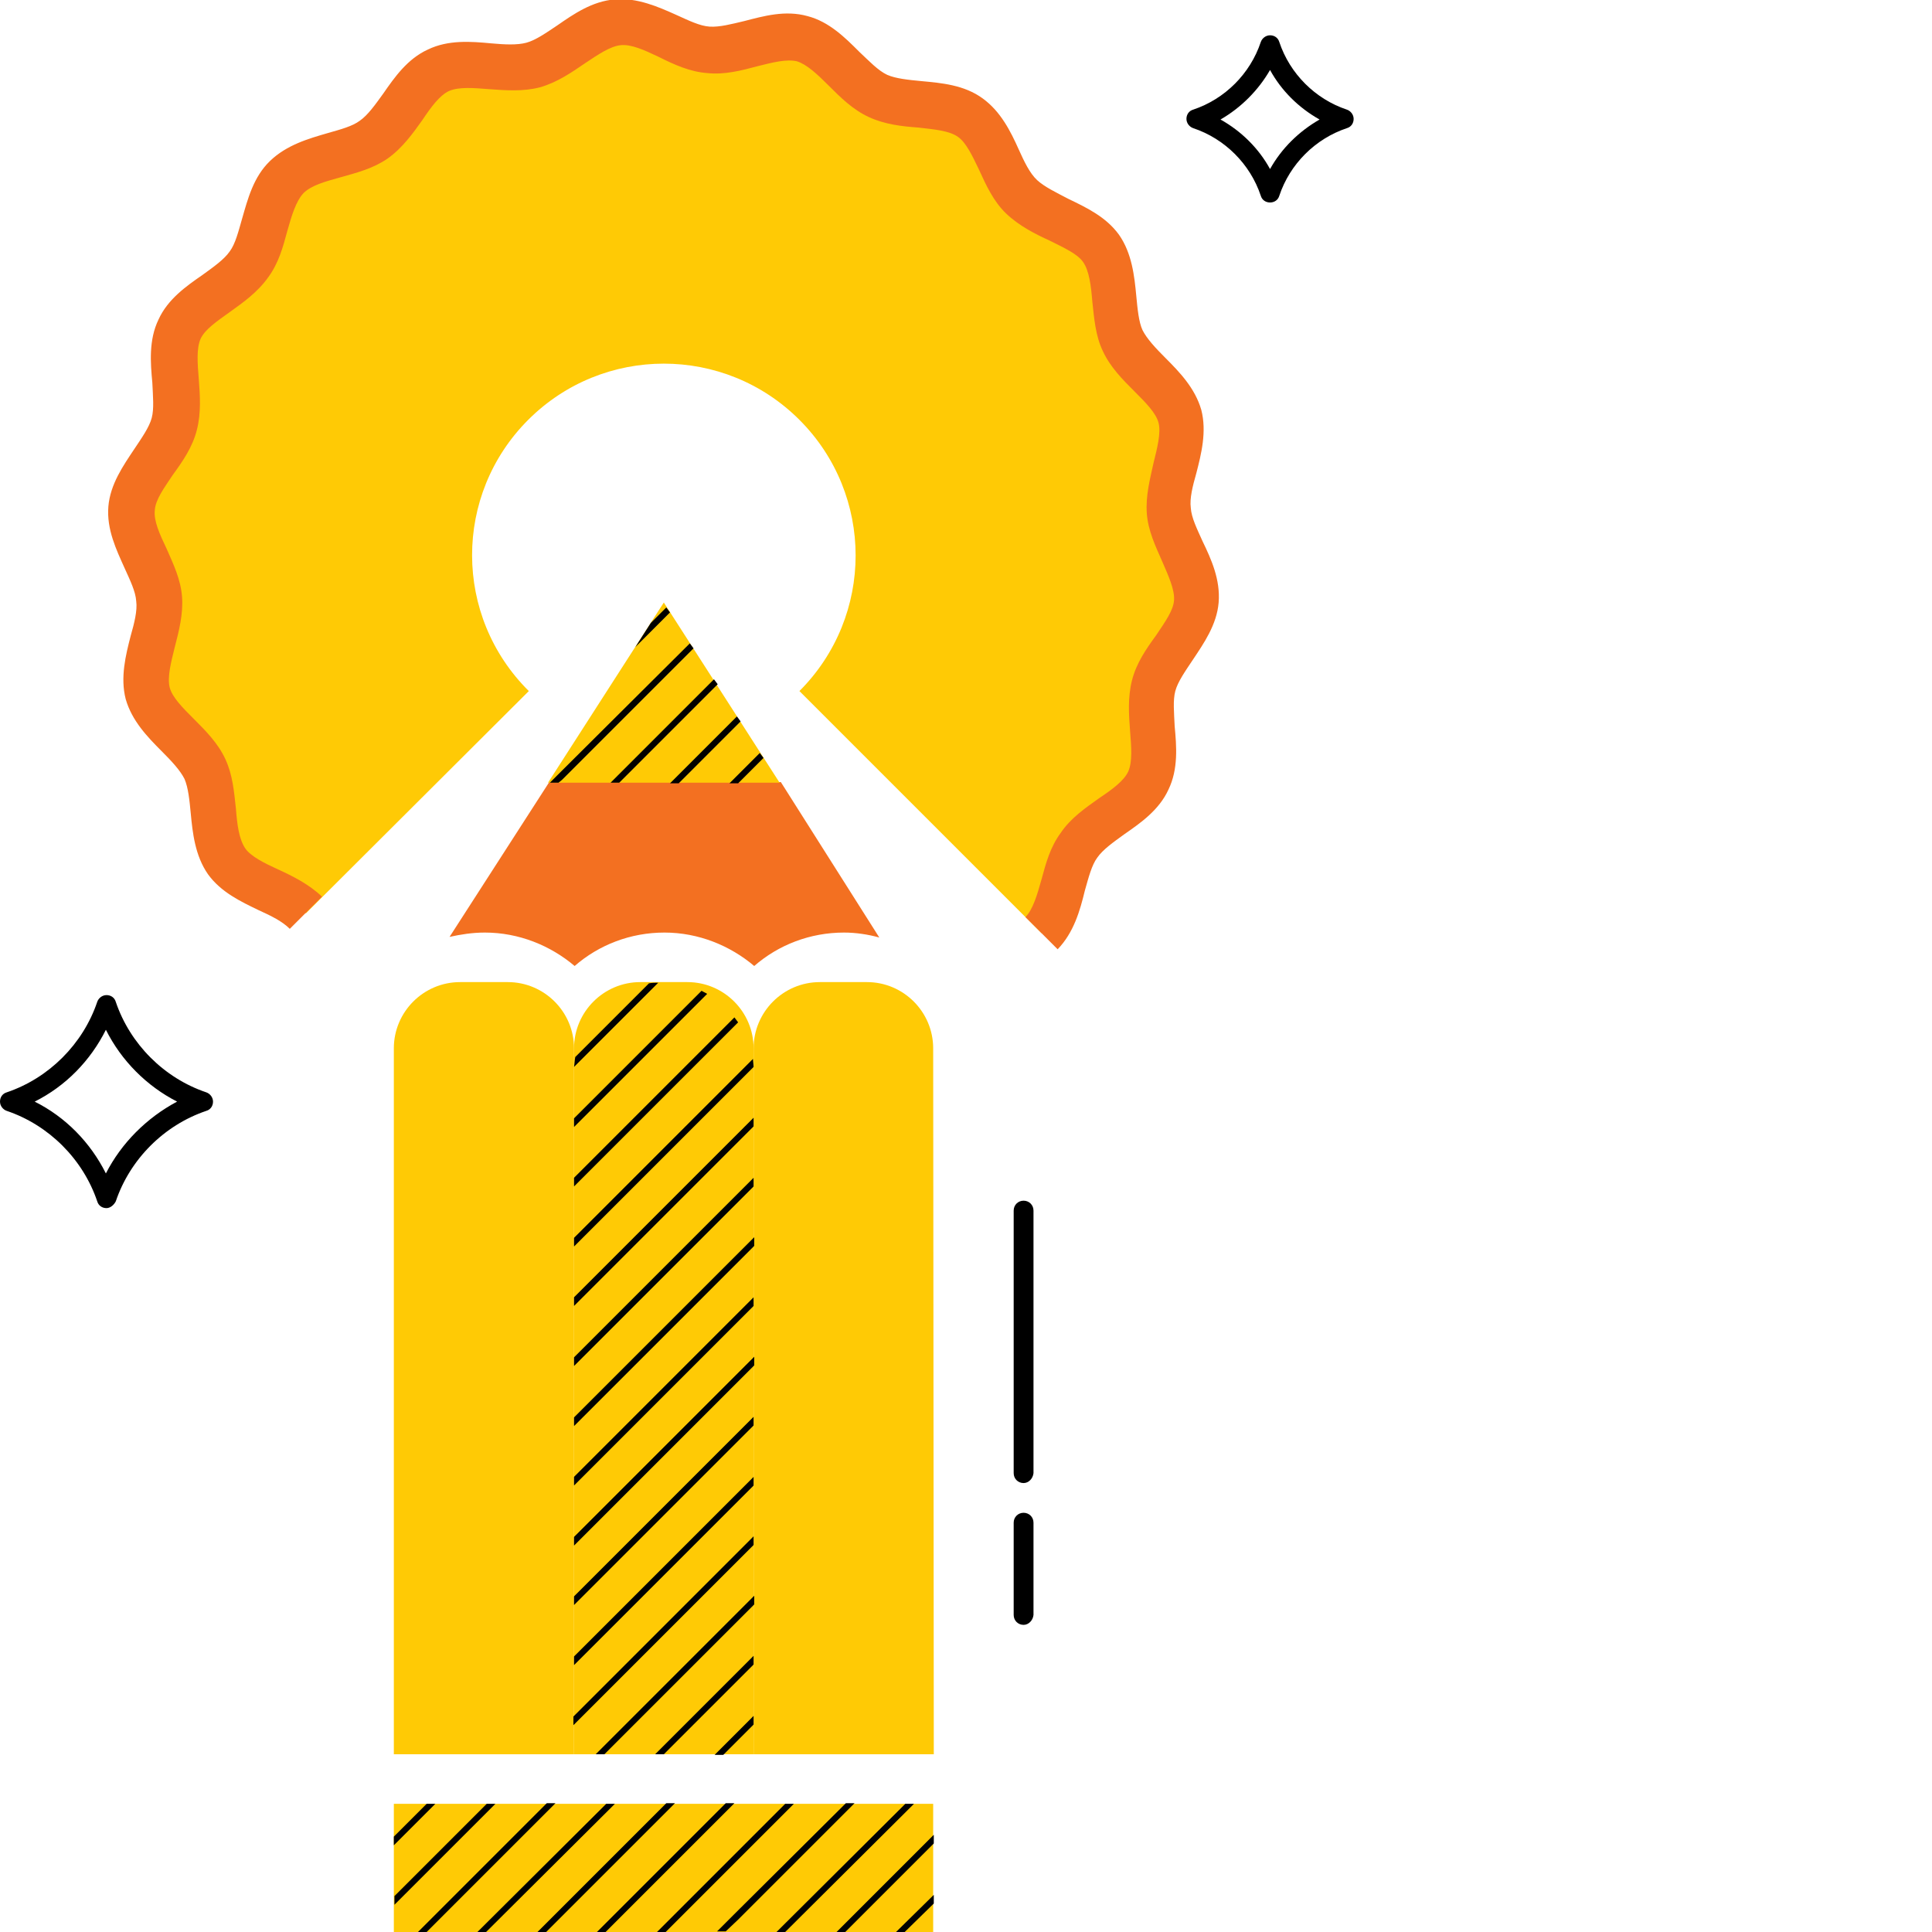
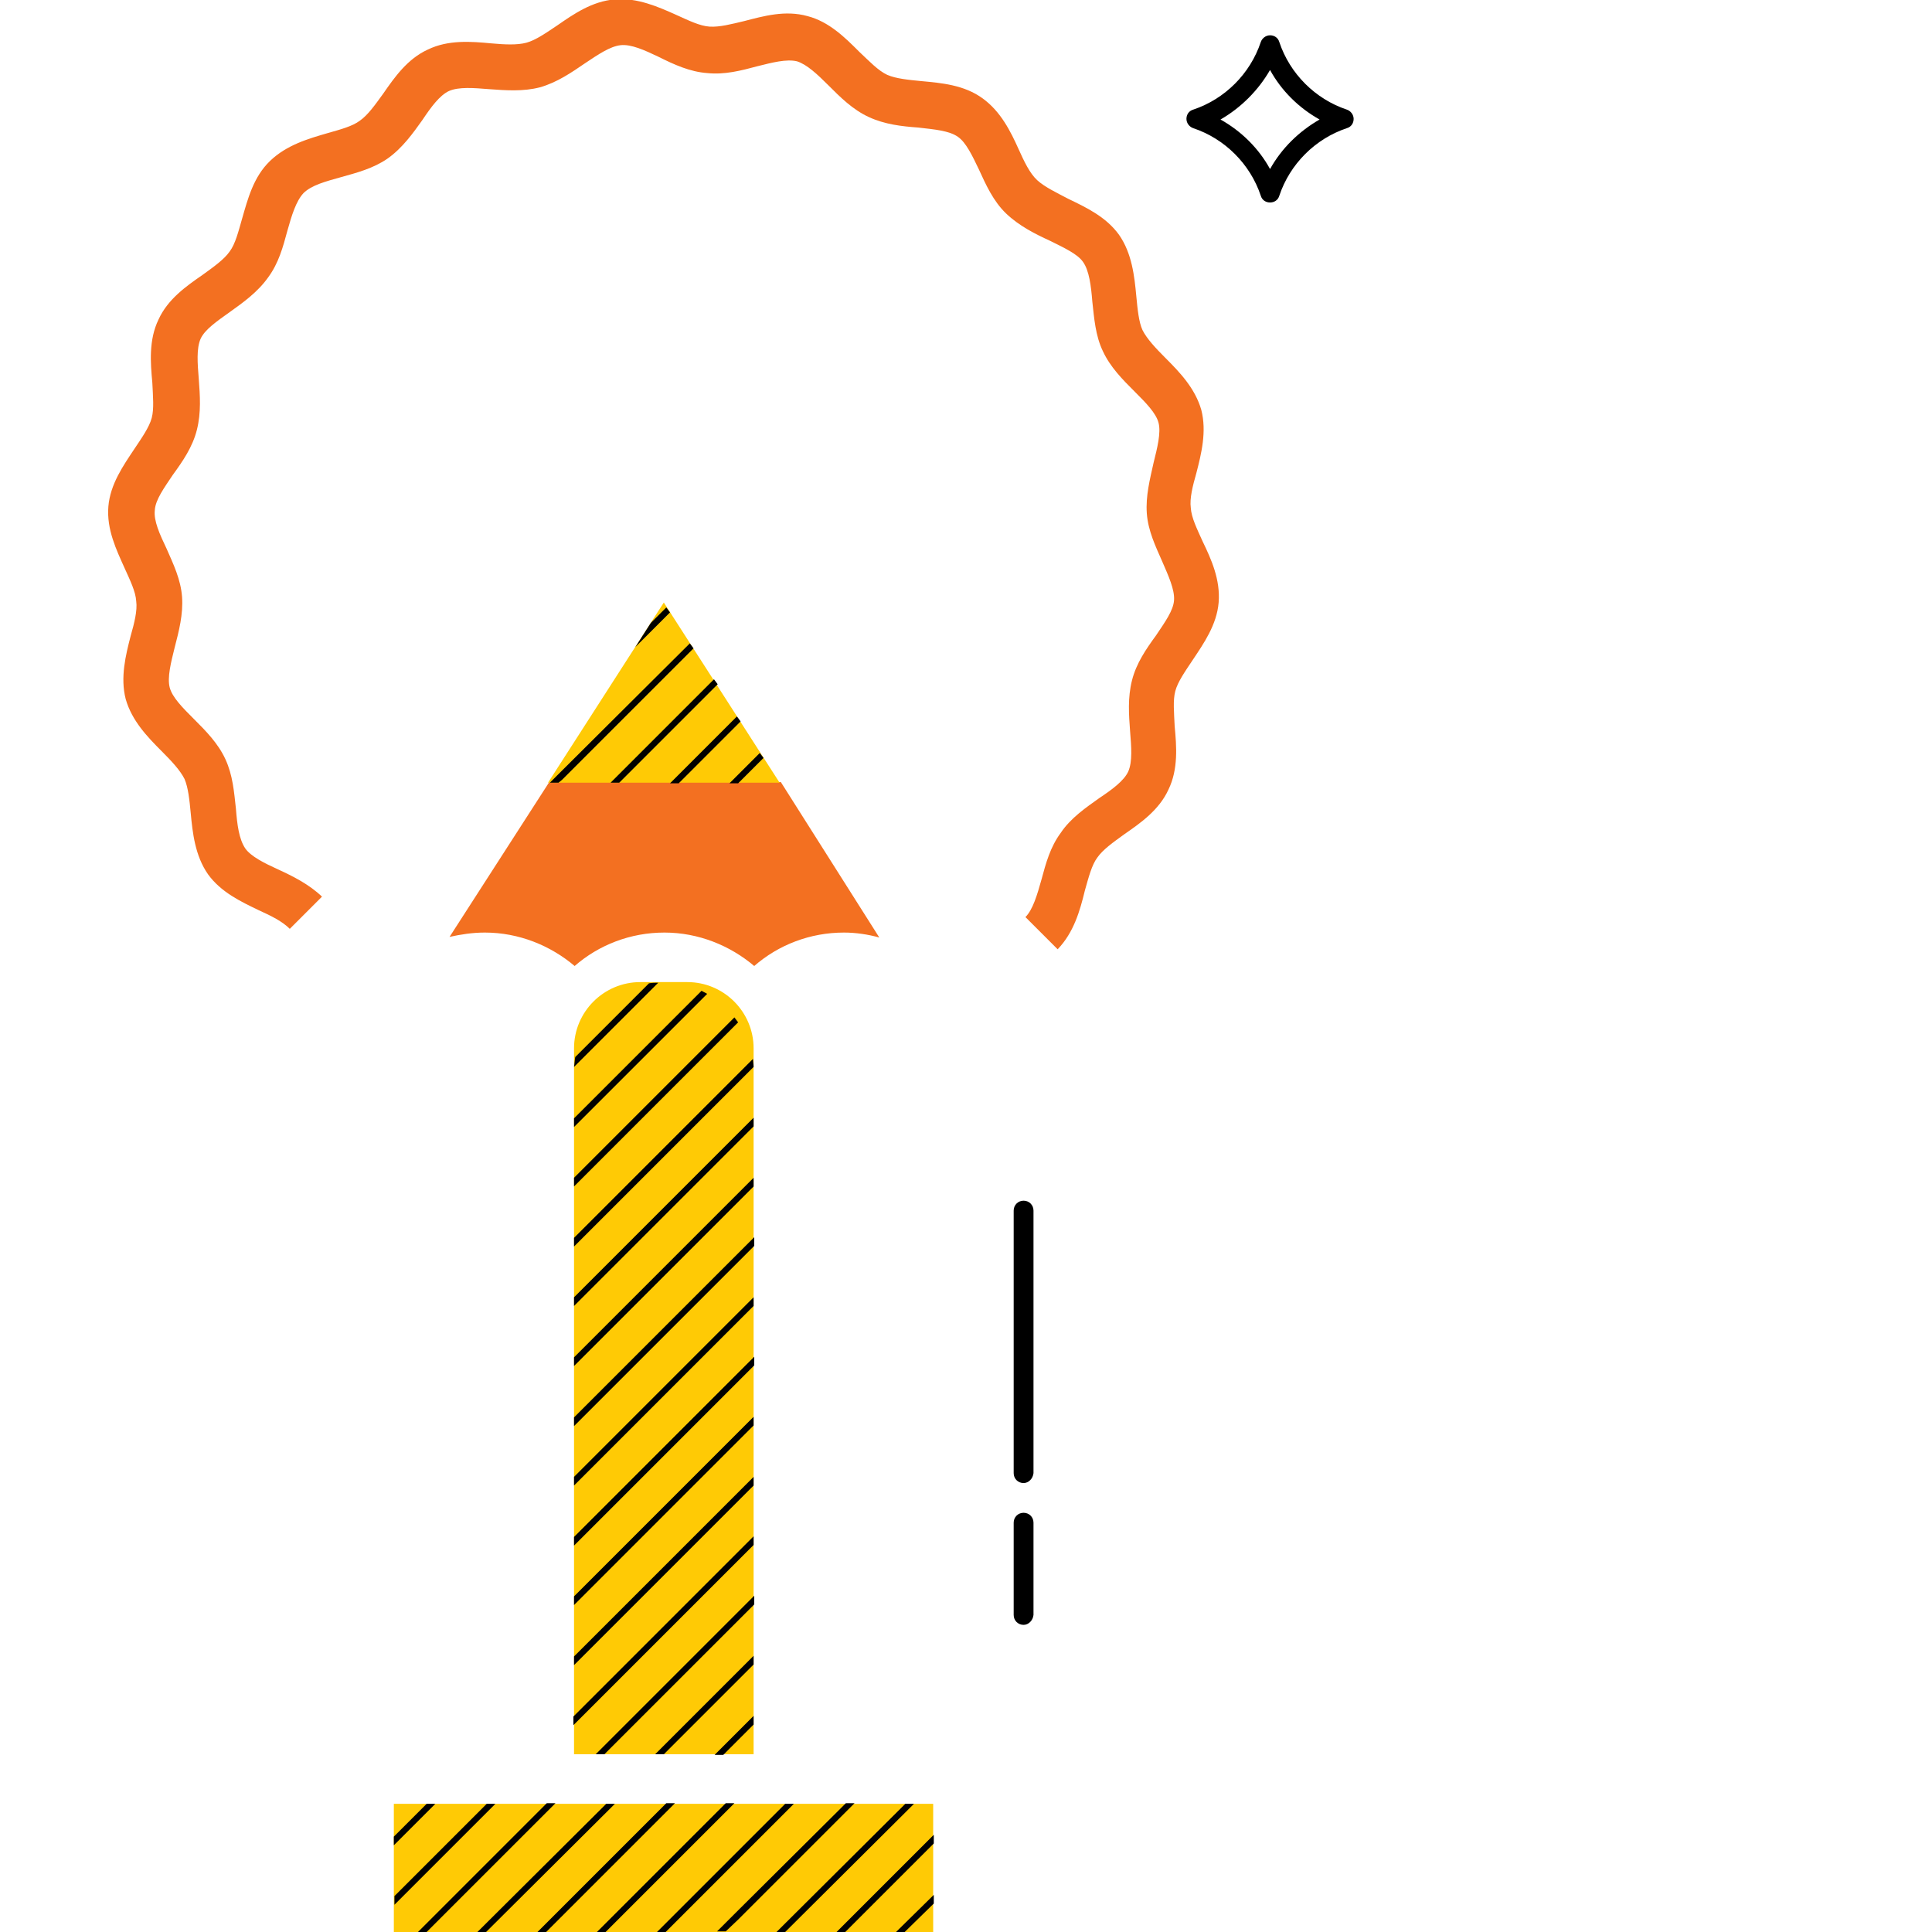
<svg xmlns="http://www.w3.org/2000/svg" version="1.1" id="Layer_1" x="0px" y="0px" width="312px" height="312px" viewBox="0 0 312 312" style="enable-background:new 0 0 312 312;" xml:space="preserve">
  <style type="text/css">
	.st0{fill:#FFCA05;}
	.st1{fill:#F37021;}
</style>
  <g>
    <g>
-       <path d="M17.2,195.1c-0.7,0-1.3-0.4-1.5-1.1c-2.3-6.8-7.8-12.3-14.6-14.6c-0.6-0.2-1.1-0.8-1.1-1.5c0-0.7,0.4-1.3,1.1-1.5    c6.8-2.3,12.3-7.8,14.6-14.6c0.2-0.6,0.8-1.1,1.5-1.1c0.7,0,1.3,0.4,1.5,1.1c2.3,6.8,7.8,12.3,14.6,14.6c0.6,0.2,1.1,0.8,1.1,1.5    c0,0.7-0.4,1.3-1.1,1.5c-6.8,2.3-12.3,7.8-14.6,14.6C18.4,194.6,17.8,195.1,17.2,195.1z M5.6,177.9c5,2.5,9,6.6,11.5,11.6    c2.5-4.9,6.6-9,11.5-11.6c-4.9-2.5-9-6.6-11.5-11.6C14.6,171.3,10.6,175.4,5.6,177.9z" />
-     </g>
+       </g>
    <g>
      <path d="M205.1,32.7c-0.7,0-1.3-0.4-1.5-1.1c-1.7-5.1-5.8-9.2-10.9-10.9c-0.6-0.2-1.1-0.8-1.1-1.5s0.4-1.3,1.1-1.5    c5.1-1.7,9.2-5.8,10.9-10.9c0.2-0.6,0.8-1.1,1.5-1.1l0,0c0.7,0,1.3,0.4,1.5,1.1c1.7,5.1,5.8,9.2,10.9,10.9    c0.6,0.2,1.1,0.8,1.1,1.5s-0.4,1.3-1.1,1.5c-5.1,1.7-9.2,5.8-10.9,10.9C206.4,32.3,205.8,32.7,205.1,32.7z M197.1,19.3    c3.4,1.9,6.2,4.7,8,8c1.9-3.4,4.7-6.1,8-8c-3.4-1.9-6.2-4.7-8-8C203.2,14.6,200.4,17.4,197.1,19.3z" />
    </g>
    <g>
-       <path class="st0" d="M85.3,67.8c12.1-12.1,31.7-12.1,43.8,0c12.1,12.1,12.1,31.7,0,43.8l39.1,39.1c3.5-3.5,3.2-10.1,6-14.1    c2.8-4.1,9.1-6.1,11.2-10.5c2.1-4.5-0.4-10.6,0.8-15.3c1.3-4.8,6.5-8.8,6.9-13.7c0.4-4.9-4-9.8-4.4-14.7    c-0.4-4.9,3.1-10.5,1.9-15.2c-1.3-4.7-7.1-7.8-9.2-12.2c-2-4.4-0.6-10.9-3.5-14.9c-2.8-3.9-9.3-4.8-12.8-8.4s-4.4-10.1-8.4-12.8    c-4.1-2.8-10.5-1.4-14.9-3.5c-4.5-2.1-7.6-7.9-12.2-9.2c-4.7-1.3-10.3,2.3-15.2,1.9c-4.9-0.4-9.8-4.9-14.6-4.5    c-4.9,0.4-8.9,5.7-13.7,6.9c-4.7,1.3-10.8-1.3-15.3,0.8c-4.4,2.1-6.4,8.3-10.5,11.2c-3.9,2.8-10.6,2.5-14.1,6    c-3.5,3.5-3.2,10.1-6,14.1c-2.8,4-9.1,6.1-11.2,10.5c-2.1,4.5,0.4,10.6-0.8,15.3c-1.3,4.7-6.5,8.8-6.9,13.7    c-0.4,4.9,4,9.8,4.4,14.7c0.4,4.9-3.1,10.5-1.8,15.2c1.2,4.7,7.1,7.8,9.2,12.2c2,4.4,0.6,10.9,3.5,14.9c2.8,3.9,9.3,4.8,12.8,8.4    l36-35.9C73.2,99.5,73.2,79.9,85.3,67.8z" />
-     </g>
+       </g>
    <g>
      <path class="st1" d="M170.8,153.3l-5.2-5.2c1.2-1.2,1.9-3.6,2.6-6.1c0.7-2.6,1.4-5.2,3.1-7.5c1.6-2.4,4.1-4.1,6.2-5.6    c2.1-1.4,4-2.8,4.7-4.3c0.7-1.6,0.5-4,0.3-6.5c-0.2-2.7-0.4-5.4,0.3-8.2c0.7-2.8,2.3-5.1,3.9-7.3c1.4-2.1,2.8-4,2.9-5.7    c0.1-1.7-0.9-3.9-1.9-6.2c-1.1-2.5-2.3-5-2.5-7.8c-0.2-2.8,0.5-5.5,1.1-8.2c0.6-2.4,1.2-4.8,0.8-6.4c-0.4-1.6-2.1-3.3-3.9-5.1    c-1.9-1.9-3.9-3.9-5.1-6.5c-1.2-2.5-1.4-5.3-1.7-8c-0.2-2.5-0.5-5-1.5-6.4c-0.9-1.3-3.1-2.3-5.3-3.4c-2.4-1.1-5-2.4-7.1-4.4    s-3.3-4.7-4.4-7.1c-1.1-2.3-2.1-4.4-3.4-5.3c-1.4-1-3.8-1.2-6.4-1.5c-2.7-0.2-5.4-0.5-8-1.7c-2.6-1.2-4.6-3.2-6.5-5.1    c-1.8-1.8-3.5-3.4-5.1-3.9c-1.7-0.4-4,0.2-6.4,0.8c-2.6,0.7-5.3,1.4-8.1,1.1c-2.8-0.2-5.4-1.4-7.8-2.6c-2.3-1.1-4.5-2.1-6.2-1.9    c-1.7,0.2-3.6,1.5-5.7,2.9c-2.2,1.5-4.5,3.1-7.3,3.9c-2.7,0.7-5.5,0.5-8.2,0.3c-2.5-0.2-4.9-0.4-6.5,0.3c-1.5,0.7-2.9,2.6-4.3,4.7    c-1.5,2.1-3.2,4.5-5.6,6.2c-2.3,1.6-5,2.3-7.5,3c-2.5,0.7-4.8,1.3-6.1,2.6c-1.2,1.3-1.9,3.6-2.6,6.1c-0.7,2.6-1.4,5.2-3.1,7.5    c-1.7,2.4-4.1,4.1-6.2,5.6c-2.1,1.5-4,2.8-4.7,4.3c-0.7,1.6-0.5,4-0.3,6.5c0.2,2.7,0.4,5.4-0.3,8.2c-0.7,2.8-2.3,5.1-3.9,7.3    c-1.4,2.1-2.8,4-2.9,5.7c-0.2,1.7,0.8,3.9,1.9,6.2c1.1,2.5,2.3,5,2.5,7.8c0.2,2.8-0.5,5.5-1.2,8.2c-0.6,2.4-1.2,4.8-0.8,6.4    c0.4,1.6,2.1,3.3,3.9,5.1c1.9,1.9,3.9,3.9,5.1,6.5c1.2,2.6,1.4,5.3,1.7,8c0.2,2.6,0.5,4.9,1.5,6.4c0.9,1.3,3.1,2.4,5.3,3.4    c2.4,1.1,5,2.4,7.1,4.4l-5.2,5.2c-1.2-1.2-3-2.1-5-3c-2.9-1.4-6.1-2.9-8.2-5.8c-2.1-3-2.5-6.7-2.8-9.9c-0.2-2.1-0.4-4.1-1-5.5    c-0.7-1.4-2.1-2.9-3.7-4.5c-2.3-2.3-4.8-4.9-5.8-8.4c-0.9-3.5,0-7.1,0.8-10.2c0.6-2.1,1.1-4.1,0.9-5.6c-0.1-1.6-1-3.4-1.9-5.4    c-1.3-2.9-2.9-6.2-2.6-9.9c0.3-3.6,2.4-6.6,4.2-9.3c1.2-1.8,2.4-3.5,2.8-5c0.4-1.5,0.2-3.5,0.1-5.7c-0.3-3.2-0.6-6.9,1-10.2    c1.5-3.3,4.5-5.4,7.1-7.2c1.8-1.3,3.5-2.5,4.4-3.8c0.9-1.2,1.4-3.2,2-5.3c0.9-3.1,1.8-6.7,4.5-9.3s6.2-3.6,9.3-4.5    c2.1-0.6,4-1.1,5.2-2c1.3-0.9,2.5-2.6,3.8-4.4c1.8-2.6,3.9-5.6,7.2-7.1c3.3-1.6,7-1.3,10.2-1c2.2,0.2,4.2,0.3,5.7-0.1    c1.5-0.4,3.2-1.6,5-2.8c2.6-1.8,5.6-3.9,9.3-4.2c3.6-0.3,7,1.2,9.9,2.5c2,0.9,3.8,1.8,5.4,1.9c1.6,0.1,3.5-0.4,5.6-0.9    c3.1-0.8,6.6-1.8,10.2-0.8c3.5,0.9,6.1,3.5,8.4,5.8c1.6,1.5,3,3,4.5,3.7c1.4,0.6,3.4,0.8,5.5,1c3.2,0.3,6.9,0.6,9.9,2.8    c2.9,2.1,4.5,5.3,5.8,8.2c0.9,2,1.8,3.9,3,5s3.1,2,5,3c2.9,1.4,6.1,2.9,8.2,5.8c2.1,3,2.5,6.7,2.8,9.9c0.2,2.1,0.4,4.2,1,5.5    c0.7,1.4,2.1,2.9,3.7,4.5c2.3,2.3,4.8,4.9,5.8,8.4c0.9,3.5,0,7.1-0.8,10.2c-0.6,2.1-1.1,4.1-0.9,5.6c0.1,1.6,1,3.4,1.9,5.4    c1.4,2.9,2.9,6.2,2.6,9.9c-0.3,3.6-2.4,6.6-4.2,9.3c-1.2,1.8-2.4,3.5-2.8,5c-0.4,1.5-0.2,3.5-0.1,5.7c0.3,3.2,0.6,6.9-1,10.2    c-1.5,3.3-4.5,5.4-7.1,7.2c-1.8,1.3-3.5,2.5-4.4,3.8c-0.9,1.2-1.4,3.2-2,5.3C174.4,147.1,173.4,150.6,170.8,153.3z" />
    </g>
    <g>
      <path class="st1" d="M142,151.4c-1.8-0.5-3.8-0.8-5.7-0.8c-5.5,0-10.6,2-14.5,5.4c-3.9-3.3-9-5.4-14.5-5.4c-5.5,0-10.6,2-14.5,5.4    c-3.9-3.3-9-5.4-14.5-5.4c-2,0-3.9,0.3-5.7,0.7l16.1-25h37.4L142,151.4z" />
    </g>
    <g>
-       <path class="st0" d="M92.7,283.3H63.6v-114c0-5.9,4.8-10.7,10.7-10.7H82c5.9,0,10.7,4.8,10.7,10.7V283.3z" />
-     </g>
+       </g>
    <g>
      <path class="st0" d="M121.7,283.3H92.7v-114c0-5.9,4.8-10.7,10.7-10.7h7.6c5.9,0,10.7,4.8,10.7,10.7L121.7,283.3L121.7,283.3z" />
    </g>
    <g>
-       <path class="st0" d="M150.8,283.3h-29.1v-114c0-5.9,4.8-10.7,10.7-10.7h7.6c5.9,0,10.7,4.8,10.7,10.7L150.8,283.3L150.8,283.3z" />
-     </g>
+       </g>
    <g>
      <rect x="63.6" y="291.3" class="st0" width="87.1" height="20.8" />
    </g>
    <g>
      <polygon class="st0" points="125.9,126.4 88.5,126.4 107.2,97.3   " />
    </g>
    <g>
      <path d="M165.3,262.4c-0.9,0-1.6-0.7-1.6-1.6v-14.9c0-0.9,0.7-1.6,1.6-1.6s1.6,0.7,1.6,1.6v14.9    C166.8,261.7,166.1,262.4,165.3,262.4z" />
    </g>
    <g>
      <path d="M165.3,239.5c-0.9,0-1.6-0.7-1.6-1.6v-42.4c0-0.9,0.7-1.6,1.6-1.6s1.6,0.7,1.6,1.6v42.4    C166.8,238.8,166.1,239.5,165.3,239.5z" />
    </g>
    <g>
      <path d="M121.7,180.5v1.4l-13.4,13.4l-15.6,15.6v-1.4l14.9-14.9L121.7,180.5z M102.8,189.8l-10.1,10.1v1.4l10.8-10.8l18.2-18.2    c0-0.4-0.1-0.9-0.1-1.3L102.8,189.8z M92.7,230.3L118,205l3.8-3.8v-1.4l-4.5,4.5l-24.6,24.6V230.3z M112.4,199.5l-19.7,19.7v1.4    l20.4-20.4l8.6-8.6v-1.4L112.4,199.5z M104.8,158.8l-11.9,11.9c-0.1,0.5-0.1,1-0.2,1.6l13.6-13.6    C105.8,158.7,105.3,158.7,104.8,158.8z M97.9,185l-5.2,5.2v1.4l5.9-5.9l20.6-20.6c-0.2-0.3-0.4-0.5-0.6-0.8L97.9,185z M93.8,180.9    l20.4-20.4c-0.3-0.2-0.6-0.3-0.9-0.5l-20.2,20.2l-0.4,0.4v1.4L93.8,180.9z M101.7,240.6l20.1-20.1v-1.4L101,239.9l-8.3,8.3v1.4    L101.7,240.6z M121.7,268.8v-1.4l-15.9,15.9h1.4L121.7,268.8z M97.6,283.3l23.4-23.4l0.8-0.8v-1.4l-1.5,1.5l-24.1,24.1L97.6,283.3    L97.6,283.3z M121.7,278.5v-1.4l-6.3,6.3h1.4L121.7,278.5z M111.3,250.3l10.4-10.4v-1.4l-11.1,11.1l-17.9,17.9v1.4L111.3,250.3z     M106.5,245.4l15.2-15.2v-1.4l-15.9,15.9l-13.1,13.1v1.4L106.5,245.4z M96.8,235.8l24.9-24.9v-1.4l-25.6,25.6l-3.4,3.4v1.4    L96.8,235.8z M116.1,255.1l5.6-5.6v-1.4l-6.3,6.3l-22.8,22.8v1.4L116.1,255.1z M88.2,312l16.5-16.5l4.3-4.3h-1.4l-3.6,3.6    L86.8,312H88.2z M69.1,311.8l20.6-20.6h-1.4l-19.9,19.9l-0.9,0.9h1.4L69.1,311.8z M68.9,291.3l-5.3,5.3v1.4l6.7-6.7H68.9z     M99.3,291.3h-1.4L77.1,312h1.4L99.3,291.3z M80,291.3h-1.4l-14.9,14.9v1.4l0.6-0.6L80,291.3z M150.8,296.3L135.1,312h1.4    l14.3-14.3L150.8,296.3L150.8,296.3z M150.8,307.4V306l-6.1,6h1.4L150.8,307.4z M147.6,291.3h-1.4L125.4,312h1.4L147.6,291.3z     M119.2,310l18.8-18.8h-1.4l-18.1,18l-2.7,2.7h1.4L119.2,310z M109.5,300.3l9.1-9.1h-1.4l-8.4,8.4L96.4,312h1.4L109.5,300.3z     M114.3,305.2l13.9-13.9h-1.4l-13.2,13.2l-7.5,7.5h1.4L114.3,305.2z M100,126.4h-1.4l16.7-16.7l0.6,0.8L100,126.4z M90.8,125.9    l21.2-21.2l-0.6-0.8l-21.4,21.3l-1.2,1.2h1.4L90.8,125.9z M108.2,98.9l-0.6-0.8l-2.5,2.5l-2.5,3.9L108.2,98.9z M119.6,116.5    l-0.6-0.8l-10.8,10.8h1.4L119.6,116.5z M123.3,122.4l-0.6-0.8l-4.9,4.9h1.4L123.3,122.4z" />
    </g>
  </g>
</svg>